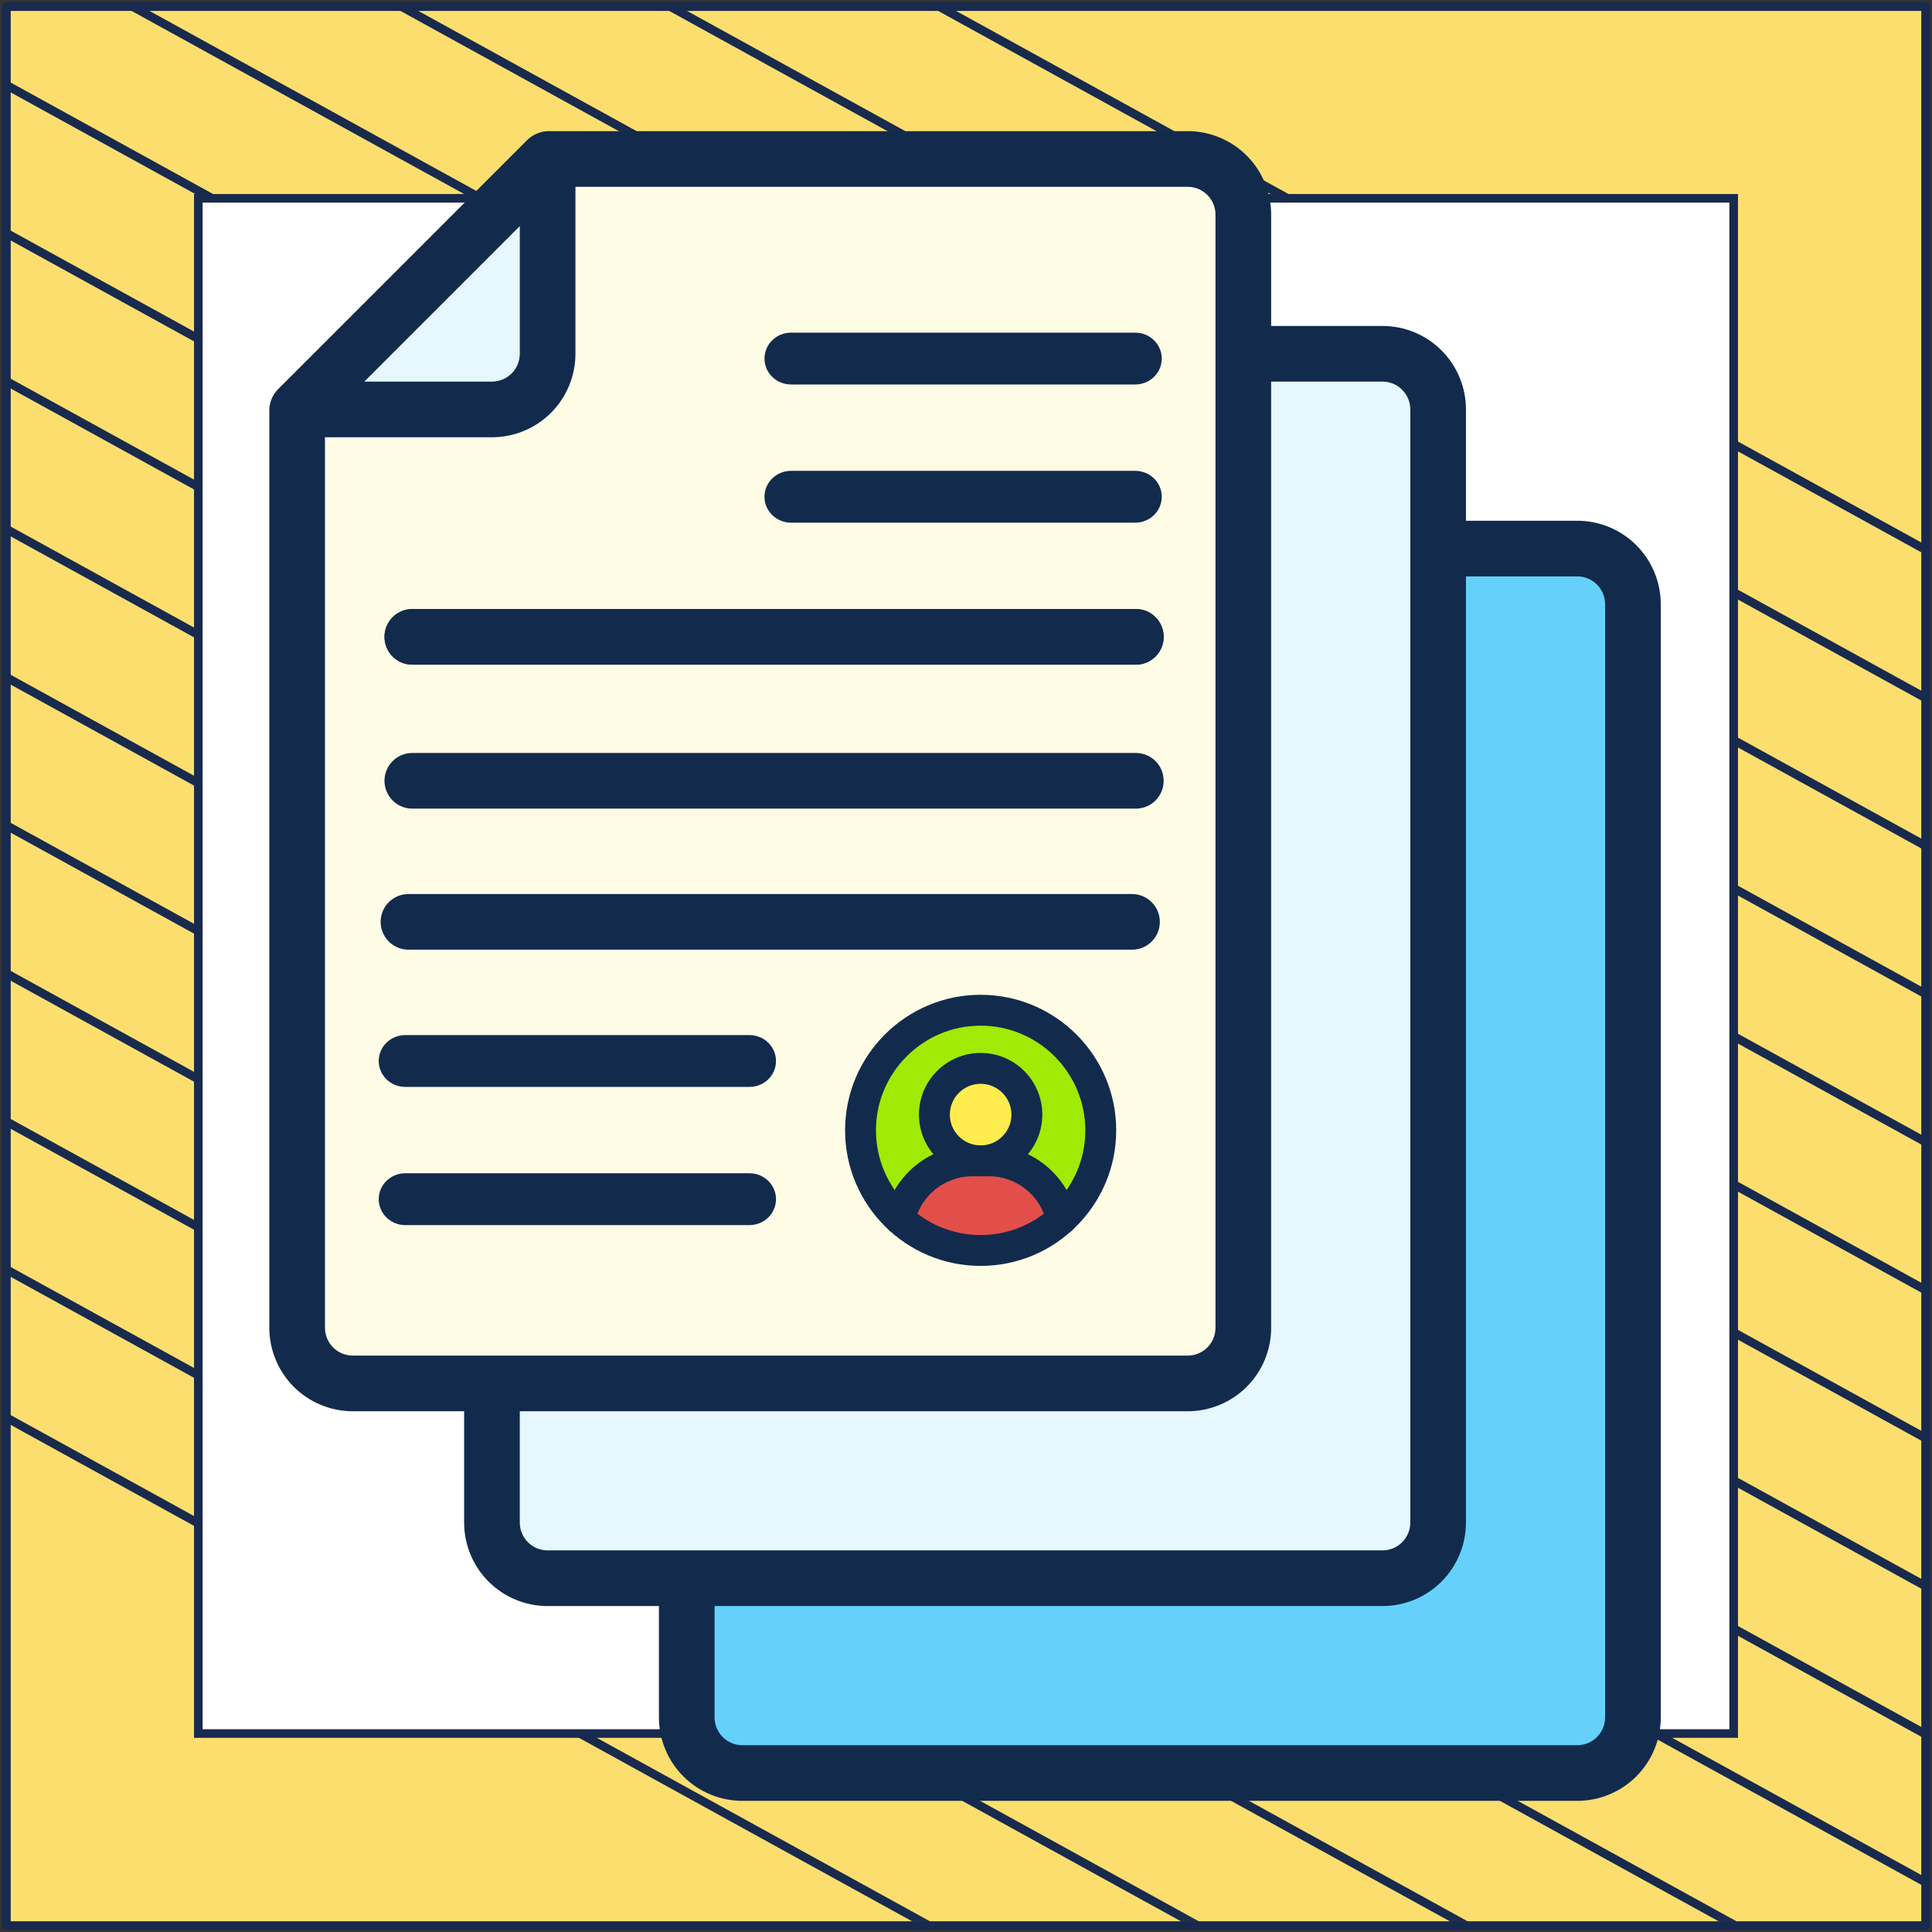
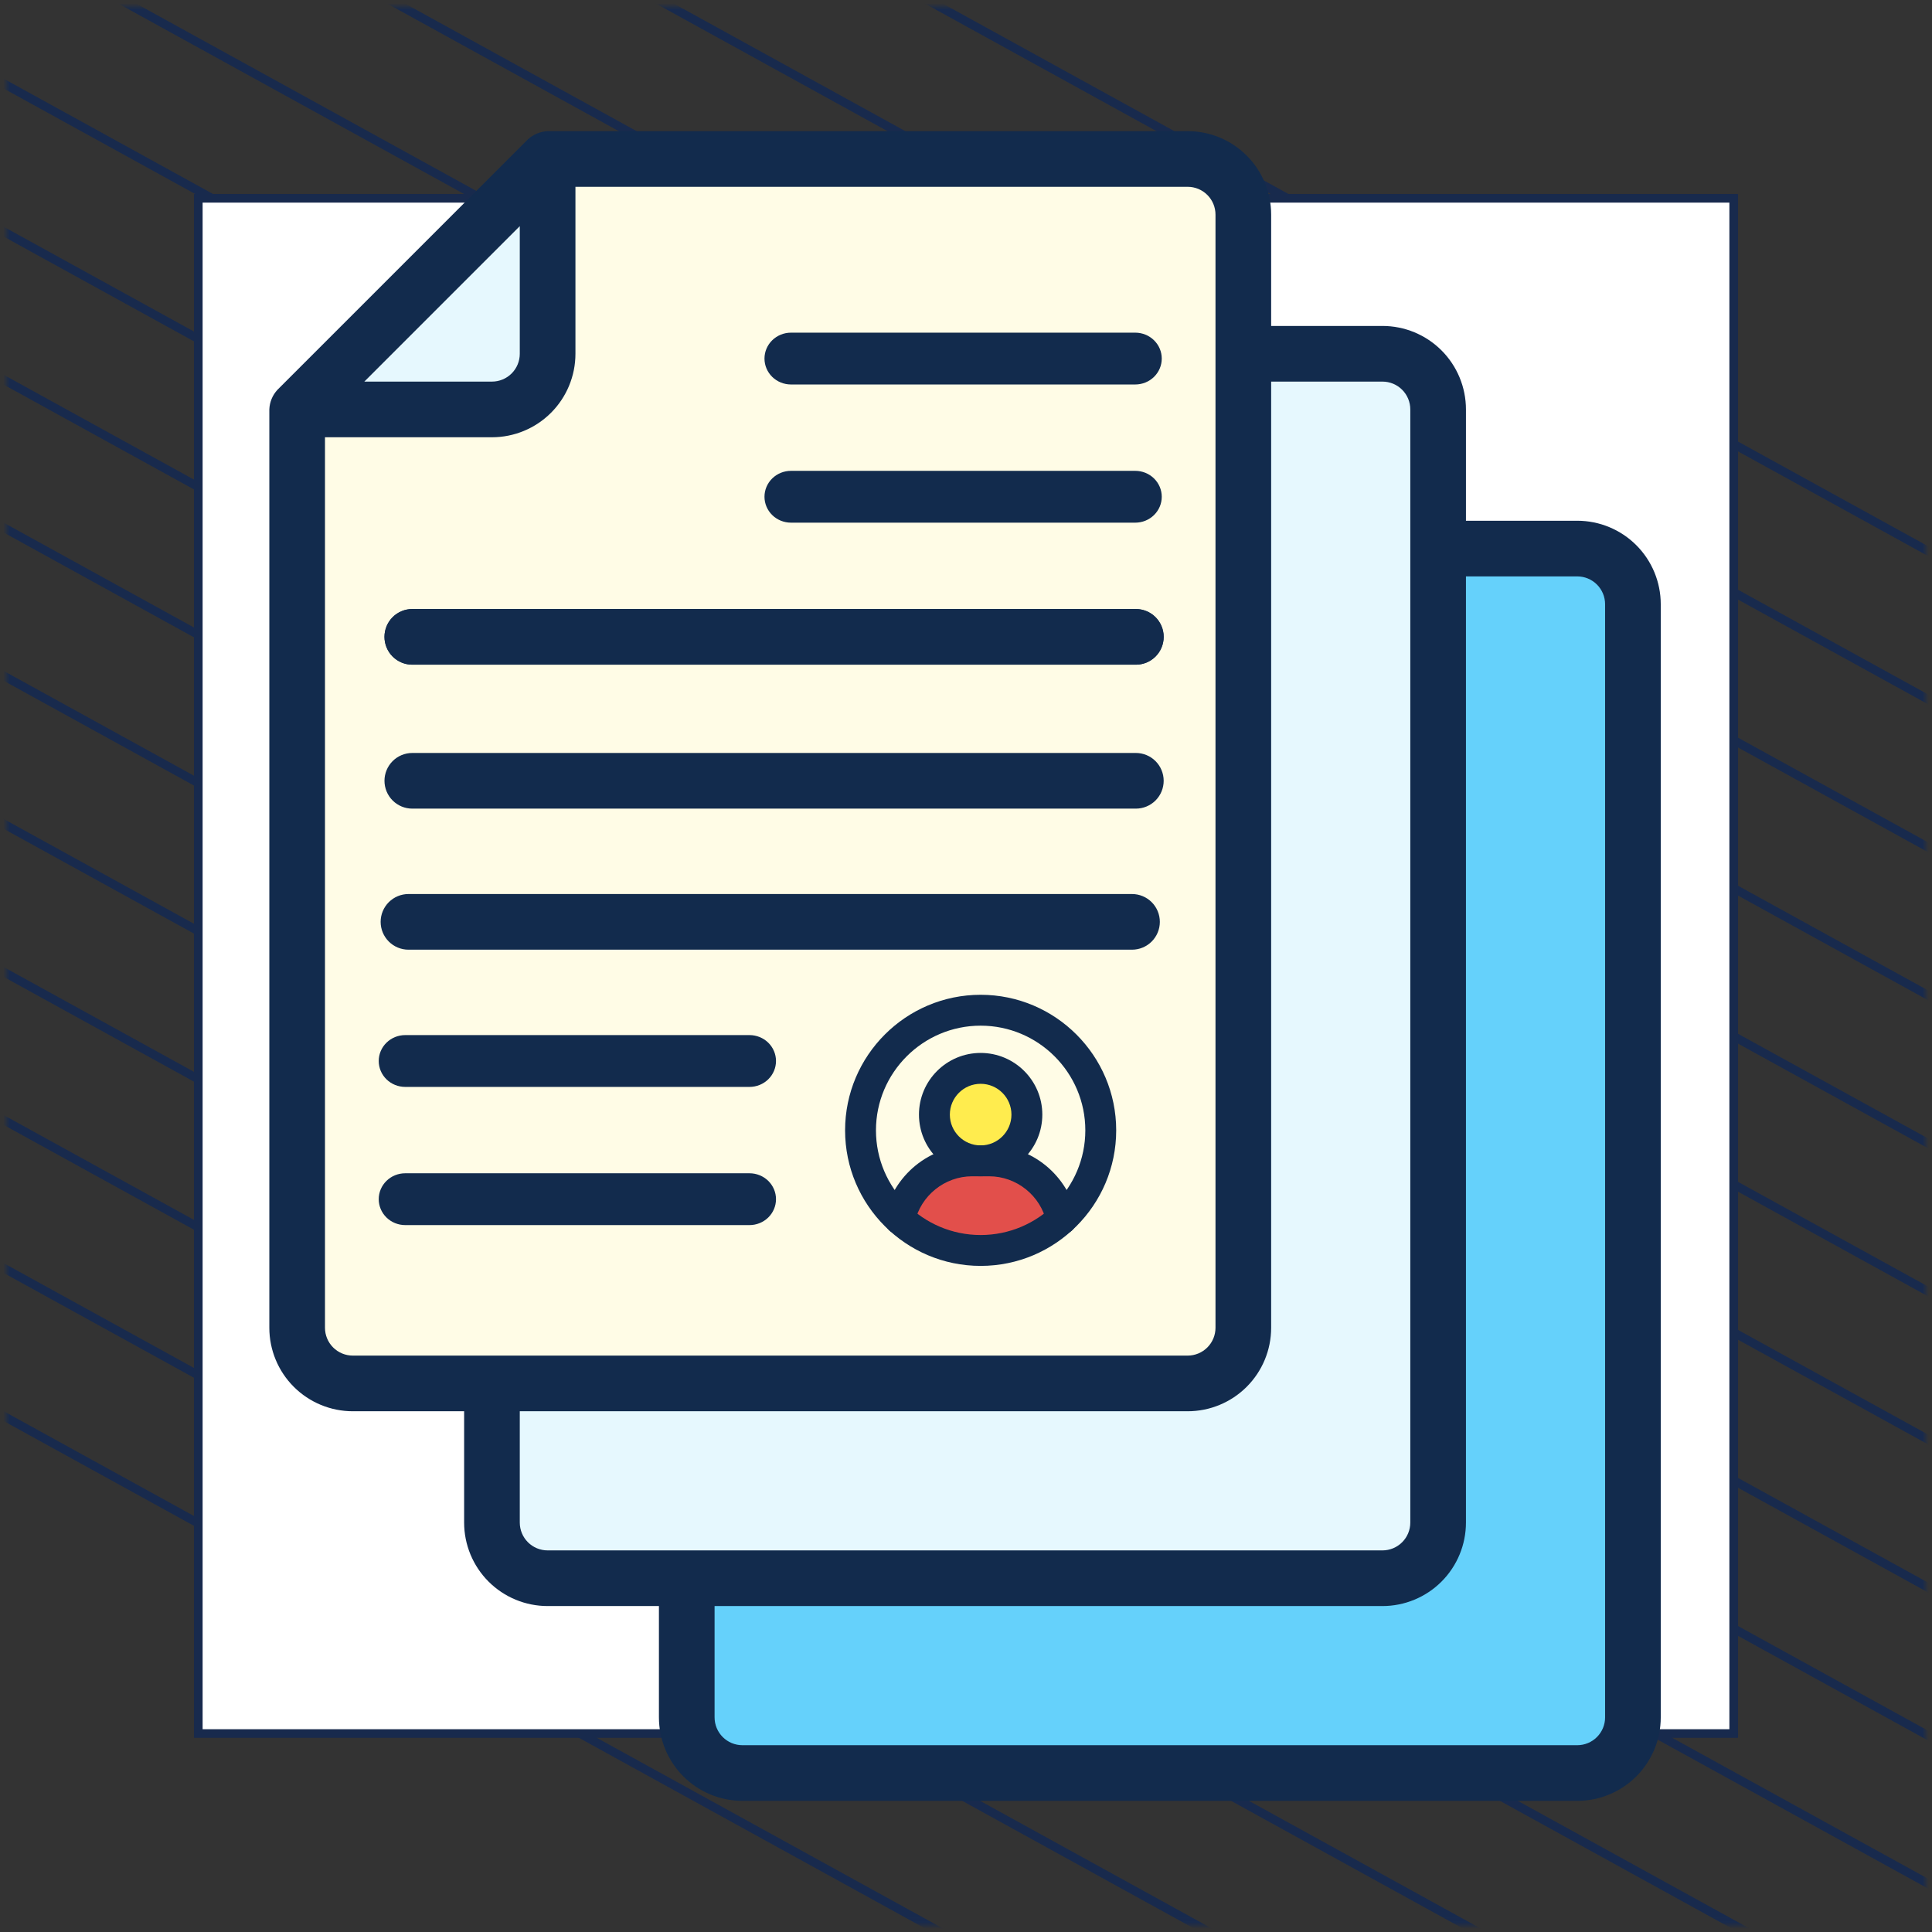
<svg xmlns="http://www.w3.org/2000/svg" width="302" height="302" viewBox="0 0 302 302" fill="none">
  <rect x="0" y="0" width="302" height="302" fill="#333333" stroke="none" />
-   <path d="M301 1.038H1V301H301V1.038Z" fill="#FCDE6F" stroke="#182A4D" stroke-width="1.346" stroke-linejoin="round" />
  <mask id="mask0_1_1229" style="mask-type:luminance" maskUnits="userSpaceOnUse" x="1" y="1" width="300" height="300">
    <path d="M301 1H1V300.962H301V1Z" fill="white" />
  </mask>
  <g mask="url(#mask0_1_1229)">
    <path d="M-285.023 64.085L219.795 342.085" stroke="#182A4D" stroke-width="1.346" stroke-miterlimit="10" />
    <path d="M-263.954 52.544L240.932 330.581" stroke="#182A4D" stroke-width="1.346" stroke-miterlimit="10" />
    <path d="M-242.819 41.04L261.999 319.04" stroke="#182A4D" stroke-width="1.346" stroke-miterlimit="10" />
    <path d="M-221.682 29.536L283.136 307.536" stroke="#182A4D" stroke-width="1.346" stroke-miterlimit="10" />
    <path d="M-200.545 18.032L304.272 296.032" stroke="#182A4D" stroke-width="1.346" stroke-miterlimit="10" />
    <path d="M-179.41 6.528L325.409 284.528" stroke="#182A4D" stroke-width="1.346" stroke-miterlimit="10" />
    <path d="M-158.273 -5.014L346.545 273.024" stroke="#182A4D" stroke-width="1.346" stroke-miterlimit="10" />
    <path d="M-137.205 -16.517L367.613 261.483" stroke="#182A4D" stroke-width="1.346" stroke-miterlimit="10" />
    <path d="M-116.069 -28.021L388.749 249.979" stroke="#182A4D" stroke-width="1.346" stroke-miterlimit="10" />
    <path d="M-94.932 -39.525L409.886 238.475" stroke="#182A4D" stroke-width="1.346" stroke-miterlimit="10" />
    <path d="M-73.796 -51.029L431.023 226.971" stroke="#182A4D" stroke-width="1.346" stroke-miterlimit="10" />
    <path d="M-52.659 -62.533L452.159 215.467" stroke="#182A4D" stroke-width="1.346" stroke-miterlimit="10" />
    <path d="M-31.591 -74.075L473.227 203.963" stroke="#182A4D" stroke-width="1.346" stroke-miterlimit="10" />
    <path d="M-10.454 -85.579L494.364 192.422" stroke="#182A4D" stroke-width="1.346" stroke-miterlimit="10" />
  </g>
  <path d="M271 31H31V270.975H271V31Z" fill="white" stroke="#182A4D" stroke-width="1.346" stroke-miterlimit="10" />
  <path d="M224.8 64V238C224.793 240.305 223.874 242.514 222.244 244.144C220.614 245.774 218.405 246.693 216.1 246.7H85.6C83.295 246.693 81.086 245.774 79.456 244.144C77.826 242.514 76.907 240.305 76.9 238V216.25H185.65C187.955 216.243 190.164 215.324 191.794 213.694C193.424 212.064 194.343 209.855 194.35 207.55V55.3H216.1C218.405 55.307 220.614 56.226 222.244 57.856C223.874 59.486 224.793 61.695 224.8 64Z" fill="#E6F8FE" />
  <path d="M194.35 33.55V207.55C194.343 209.855 193.424 212.064 191.794 213.694C190.164 215.324 187.955 216.243 185.65 216.25H55.15C52.845 216.243 50.636 215.324 49.006 213.694C47.376 212.064 46.457 209.855 46.45 207.55V64H76.9C79.206 63.993 81.414 63.074 83.044 61.444C84.674 59.814 85.593 57.605 85.6 55.3V24.85H185.65C187.955 24.857 190.164 25.776 191.794 27.406C193.424 29.036 194.343 31.245 194.35 33.55Z" fill="#FFFCE6" />
  <path d="M255.25 94.45V268.45C255.243 270.755 254.324 272.964 252.694 274.594C251.064 276.224 248.855 277.143 246.55 277.15H116.05C113.745 277.143 111.536 276.224 109.906 274.594C108.276 272.964 107.357 270.755 107.35 268.45V246.7H216.1C218.405 246.693 220.614 245.774 222.244 244.144C223.874 242.514 224.793 240.305 224.8 238V85.75H246.55C248.855 85.757 251.064 86.676 252.694 88.306C254.324 89.936 255.243 92.145 255.25 94.45Z" fill="#65D1FB" />
  <path d="M85.6 24.85V55.3C85.593 57.605 84.674 59.814 83.044 61.444C81.414 63.074 79.206 63.993 76.9 64H46.45L85.6 24.85Z" fill="#E6F8FE" />
  <path d="M55.15 220.6H72.55V238C72.55 241.461 73.925 244.78 76.372 247.228C78.82 249.675 82.139 251.05 85.6 251.05H103V268.45C103 271.911 104.375 275.23 106.822 277.678C109.27 280.125 112.589 281.5 116.05 281.5H246.55C250.011 281.5 253.33 280.125 255.778 277.678C258.225 275.23 259.6 271.911 259.6 268.45V94.45C259.6 90.989 258.225 87.67 255.778 85.222C253.33 82.775 250.011 81.4 246.55 81.4H229.15V64C229.15 60.539 227.775 57.22 225.328 54.772C222.88 52.325 219.561 50.95 216.1 50.95H198.7V33.55C198.7 30.089 197.325 26.77 194.878 24.322C192.43 21.875 189.111 20.5 185.65 20.5H85.6C84.459 20.557 83.372 21.007 82.525 21.774L43.375 60.925C42.595 61.764 42.143 62.855 42.1 64V207.55C42.1 211.011 43.475 214.33 45.922 216.778C48.37 219.225 51.689 220.6 55.15 220.6ZM246.55 90.1C247.704 90.1 248.81 90.558 249.626 91.374C250.442 92.19 250.9 93.296 250.9 94.45V268.45C250.9 269.604 250.442 270.71 249.626 271.526C248.81 272.342 247.704 272.8 246.55 272.8H116.05C114.896 272.8 113.79 272.342 112.974 271.526C112.158 270.71 111.7 269.604 111.7 268.45V251.05H216.1C219.561 251.05 222.88 249.675 225.328 247.228C227.775 244.78 229.15 241.461 229.15 238V90.1H246.55ZM216.1 59.65C217.254 59.65 218.36 60.108 219.176 60.924C219.992 61.74 220.45 62.846 220.45 64V238C220.45 239.154 219.992 240.26 219.176 241.076C218.36 241.892 217.254 242.35 216.1 242.35H85.6C84.446 242.35 83.34 241.892 82.524 241.076C81.708 240.26 81.25 239.154 81.25 238V220.6H185.65C189.111 220.6 192.43 219.225 194.878 216.778C197.325 214.33 198.7 211.011 198.7 207.55V59.65H216.1ZM190 33.55V207.55C190 208.704 189.542 209.81 188.726 210.626C187.91 211.442 186.804 211.9 185.65 211.9H55.15C53.996 211.9 52.89 211.442 52.074 210.626C51.258 209.81 50.8 208.704 50.8 207.55V68.35H76.9C80.361 68.35 83.68 66.975 86.128 64.528C88.575 62.08 89.95 58.761 89.95 55.3V29.2H185.65C186.804 29.2 187.91 29.658 188.726 30.474C189.542 31.29 190 32.396 190 33.55ZM81.25 35.351V55.3C81.25 56.454 80.792 57.56 79.976 58.376C79.16 59.192 78.054 59.65 76.9 59.65H56.951L81.25 35.351Z" fill="#122B4D" />
  <path d="M63.85 148.45H176.95C178.104 148.45 179.21 147.992 180.026 147.176C180.842 146.36 181.3 145.254 181.3 144.1C181.3 142.946 180.842 141.84 180.026 141.024C179.21 140.208 178.104 139.75 176.95 139.75H63.85C62.697 139.75 61.59 140.208 60.774 141.024C59.959 141.84 59.5 142.946 59.5 144.1C59.5 145.254 59.959 146.36 60.774 147.176C61.59 147.992 62.697 148.45 63.85 148.45Z" fill="#122B4D" />
  <path d="M64.45 126.4H177.55C178.704 126.4 179.81 125.942 180.626 125.126C181.442 124.31 181.9 123.204 181.9 122.05C181.9 120.896 181.442 119.79 180.626 118.974C179.81 118.158 178.704 117.7 177.55 117.7H64.45C63.296 117.7 62.19 118.158 61.374 118.974C60.558 119.79 60.1 120.896 60.1 122.05C60.1 123.204 60.558 124.31 61.374 125.126C62.19 125.942 63.296 126.4 64.45 126.4Z" fill="#122B4D" />
  <path d="M64.45 103.9H177.55C178.704 103.9 179.81 103.442 180.626 102.626C181.442 101.81 181.9 100.704 181.9 99.55C181.9 98.396 181.442 97.29 180.626 96.474C179.81 95.658 178.704 95.2 177.55 95.2H64.45C63.296 95.2 62.19 95.658 61.374 96.474C60.558 97.29 60.1 98.396 60.1 99.55C60.1 100.704 60.558 101.81 61.374 102.626C62.19 103.442 63.296 103.9 64.45 103.9Z" fill="#122B4D" />
  <path d="M64.45 103.9H177.55C178.704 103.9 179.81 103.442 180.626 102.626C181.442 101.81 181.9 100.704 181.9 99.55C181.9 98.396 181.442 97.29 180.626 96.474C179.81 95.658 178.704 95.2 177.55 95.2H64.45C63.296 95.2 62.19 95.658 61.374 96.474C60.558 97.29 60.1 98.396 60.1 99.55C60.1 100.704 60.558 101.81 61.374 102.626C62.19 103.442 63.296 103.9 64.45 103.9Z" fill="#122B4D" />
  <path d="M123.64 60.1H177.46C178.558 60.1 179.611 59.673 180.387 58.914C181.164 58.154 181.6 57.124 181.6 56.05C181.6 54.976 181.164 53.946 180.387 53.186C179.611 52.427 178.558 52 177.46 52H123.64C122.542 52 121.489 52.427 120.713 53.186C119.936 53.946 119.5 54.976 119.5 56.05C119.5 57.124 119.936 58.154 120.713 58.914C121.489 59.673 122.542 60.1 123.64 60.1Z" fill="#122B4D" />
  <path d="M63.34 169.9H117.16C118.258 169.9 119.311 169.473 120.088 168.714C120.864 167.954 121.3 166.924 121.3 165.85C121.3 164.776 120.864 163.746 120.088 162.986C119.311 162.227 118.258 161.8 117.16 161.8H63.34C62.242 161.8 61.189 162.227 60.413 162.986C59.636 163.746 59.2 164.776 59.2 165.85C59.2 166.924 59.636 167.954 60.413 168.714C61.189 169.473 62.242 169.9 63.34 169.9Z" fill="#122B4D" />
  <path d="M123.64 81.7H177.46C178.558 81.7 179.611 81.273 180.387 80.514C181.164 79.754 181.6 78.724 181.6 77.65C181.6 76.576 181.164 75.546 180.387 74.786C179.611 74.027 178.558 73.6 177.46 73.6H123.64C122.542 73.6 121.489 74.027 120.713 74.786C119.936 75.546 119.5 76.576 119.5 77.65C119.5 78.724 119.936 79.754 120.713 80.514C121.489 81.273 122.542 81.7 123.64 81.7Z" fill="#122B4D" />
  <path d="M63.34 191.5H117.16C118.258 191.5 119.311 191.073 120.088 190.314C120.864 189.554 121.3 188.524 121.3 187.45C121.3 186.376 120.864 185.346 120.088 184.586C119.311 183.827 118.258 183.4 117.16 183.4H63.34C62.242 183.4 61.189 183.827 60.413 184.586C59.636 185.346 59.2 186.376 59.2 187.45C59.2 188.524 59.636 189.554 60.413 190.314C61.189 191.073 62.242 191.5 63.34 191.5Z" fill="#122B4D" />
-   <path d="M153.289 157.913C163.665 157.913 172.065 166.324 172.065 176.689C172.065 182.136 169.744 187.042 166.044 190.467C164.723 185.48 160 181.458 154.622 181.458H153.289C157.277 181.458 160.517 178.217 160.517 174.23C160.517 170.243 157.277 167.002 153.289 167.002C149.302 167.002 146.061 170.243 146.061 174.23C146.061 178.217 149.302 181.458 153.289 181.458H151.956C146.544 181.458 141.902 185.525 140.626 190.547C136.869 187.111 134.513 182.17 134.513 176.678C134.513 166.313 142.924 157.913 153.289 157.913Z" fill="#A1EA06" />
  <path d="M154.622 181.458C160 181.458 164.722 185.48 166.044 190.467C162.689 193.569 158.207 195.465 153.289 195.465C148.406 195.465 143.97 193.604 140.626 190.559C141.902 185.537 146.544 181.469 151.956 181.469H153.289L154.622 181.458Z" fill="#E24F4B" />
  <path d="M153.289 181.458C157.281 181.458 160.517 178.222 160.517 174.23C160.517 170.238 157.281 167.002 153.289 167.002C149.297 167.002 146.062 170.238 146.062 174.23C146.062 178.222 149.297 181.458 153.289 181.458Z" fill="#FFEC4E" />
  <path d="M153.289 197.878C141.603 197.878 132.1 188.375 132.1 176.689C132.1 165.003 141.603 155.5 153.289 155.5C164.975 155.5 174.478 165.003 174.478 176.689C174.478 188.375 164.975 197.878 153.289 197.878ZM153.289 160.326C144.269 160.326 136.926 167.669 136.926 176.689C136.926 185.709 144.269 193.052 153.289 193.052C162.309 193.052 169.652 185.709 169.652 176.689C169.652 167.669 162.309 160.326 153.289 160.326Z" fill="#122B4D" />
  <path d="M165.94 192.971C164.826 192.971 163.826 192.202 163.585 191.075C162.677 186.904 158.908 183.871 154.622 183.871H151.956C147.67 183.871 143.913 186.904 142.993 191.075C142.706 192.374 141.419 193.201 140.121 192.914C138.822 192.627 137.995 191.34 138.282 190.041C138.949 186.973 140.672 184.181 143.12 182.182C145.602 180.159 148.739 179.045 151.956 179.045H154.622C157.839 179.045 160.976 180.159 163.458 182.182C165.906 184.181 167.63 186.973 168.296 190.041C168.583 191.34 167.756 192.627 166.458 192.914C166.274 192.96 166.101 192.971 165.94 192.971Z" fill="#122B4D" />
  <path d="M153.289 183.871C147.969 183.871 143.648 179.55 143.648 174.23C143.648 168.91 147.969 164.589 153.289 164.589C158.609 164.589 162.93 168.91 162.93 174.23C162.93 179.55 158.609 183.871 153.289 183.871ZM153.289 169.415C150.635 169.415 148.475 171.576 148.475 174.23C148.475 176.884 150.635 179.045 153.289 179.045C155.944 179.045 158.104 176.884 158.104 174.23C158.104 171.576 155.944 169.415 153.289 169.415Z" fill="#122B4D" />
</svg>